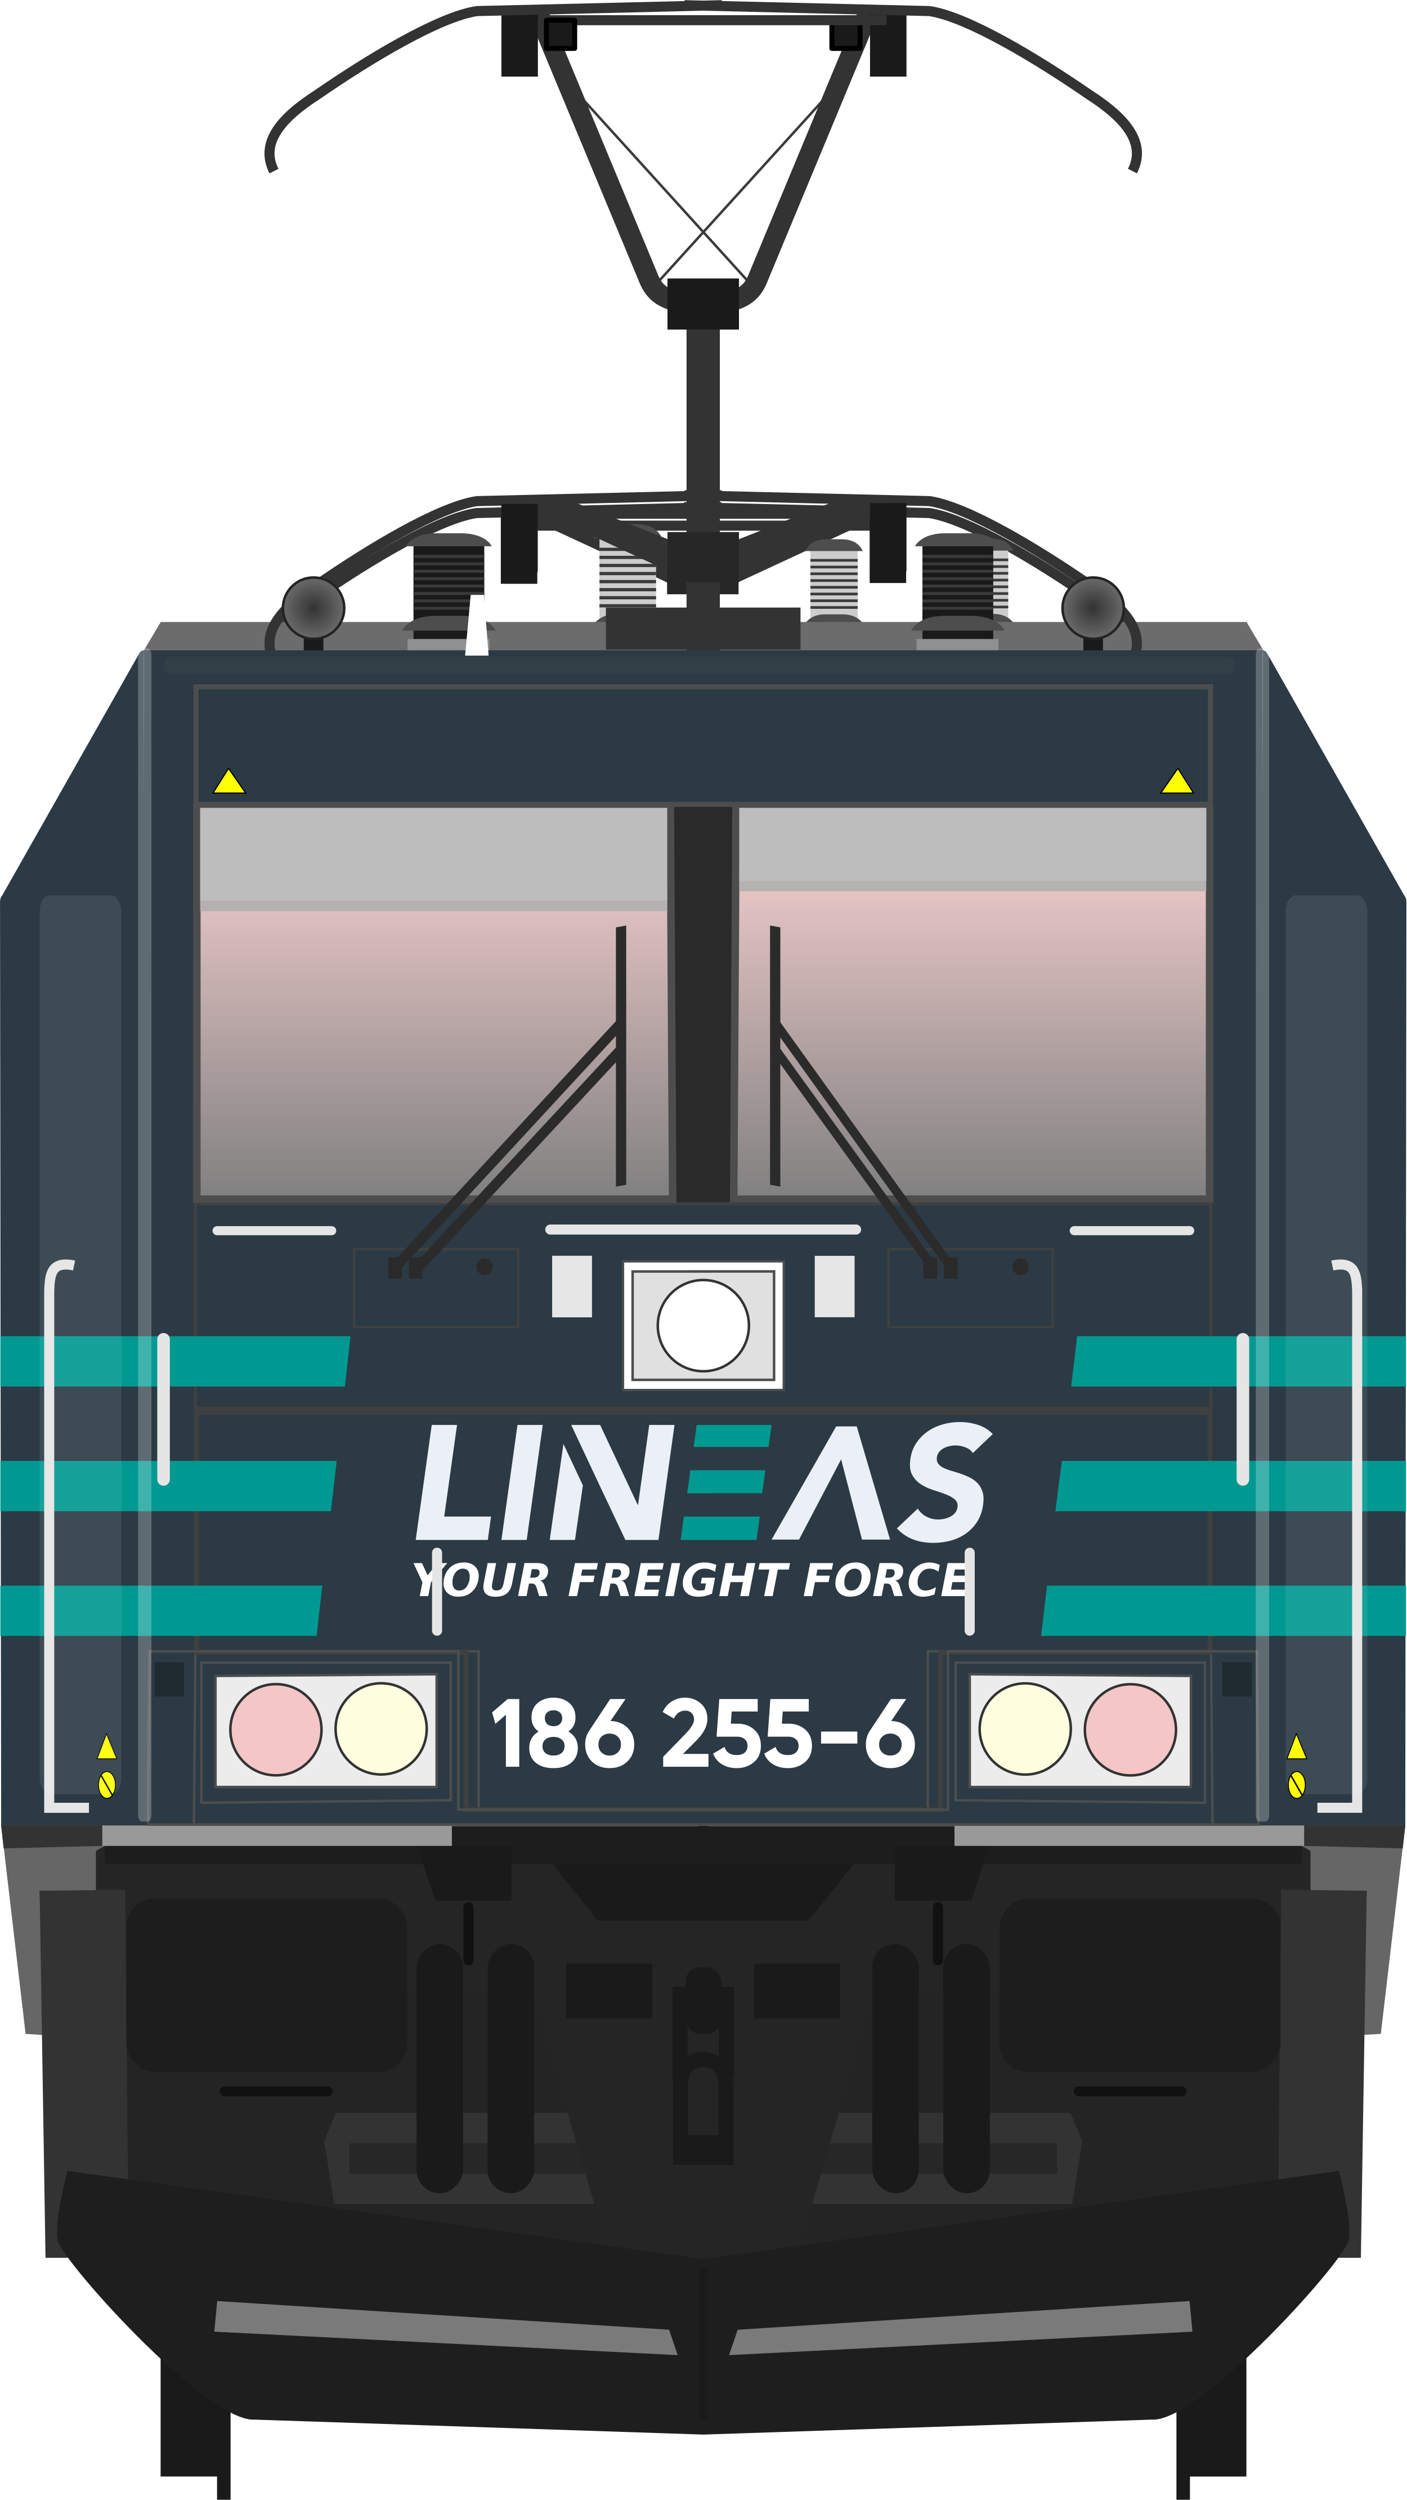
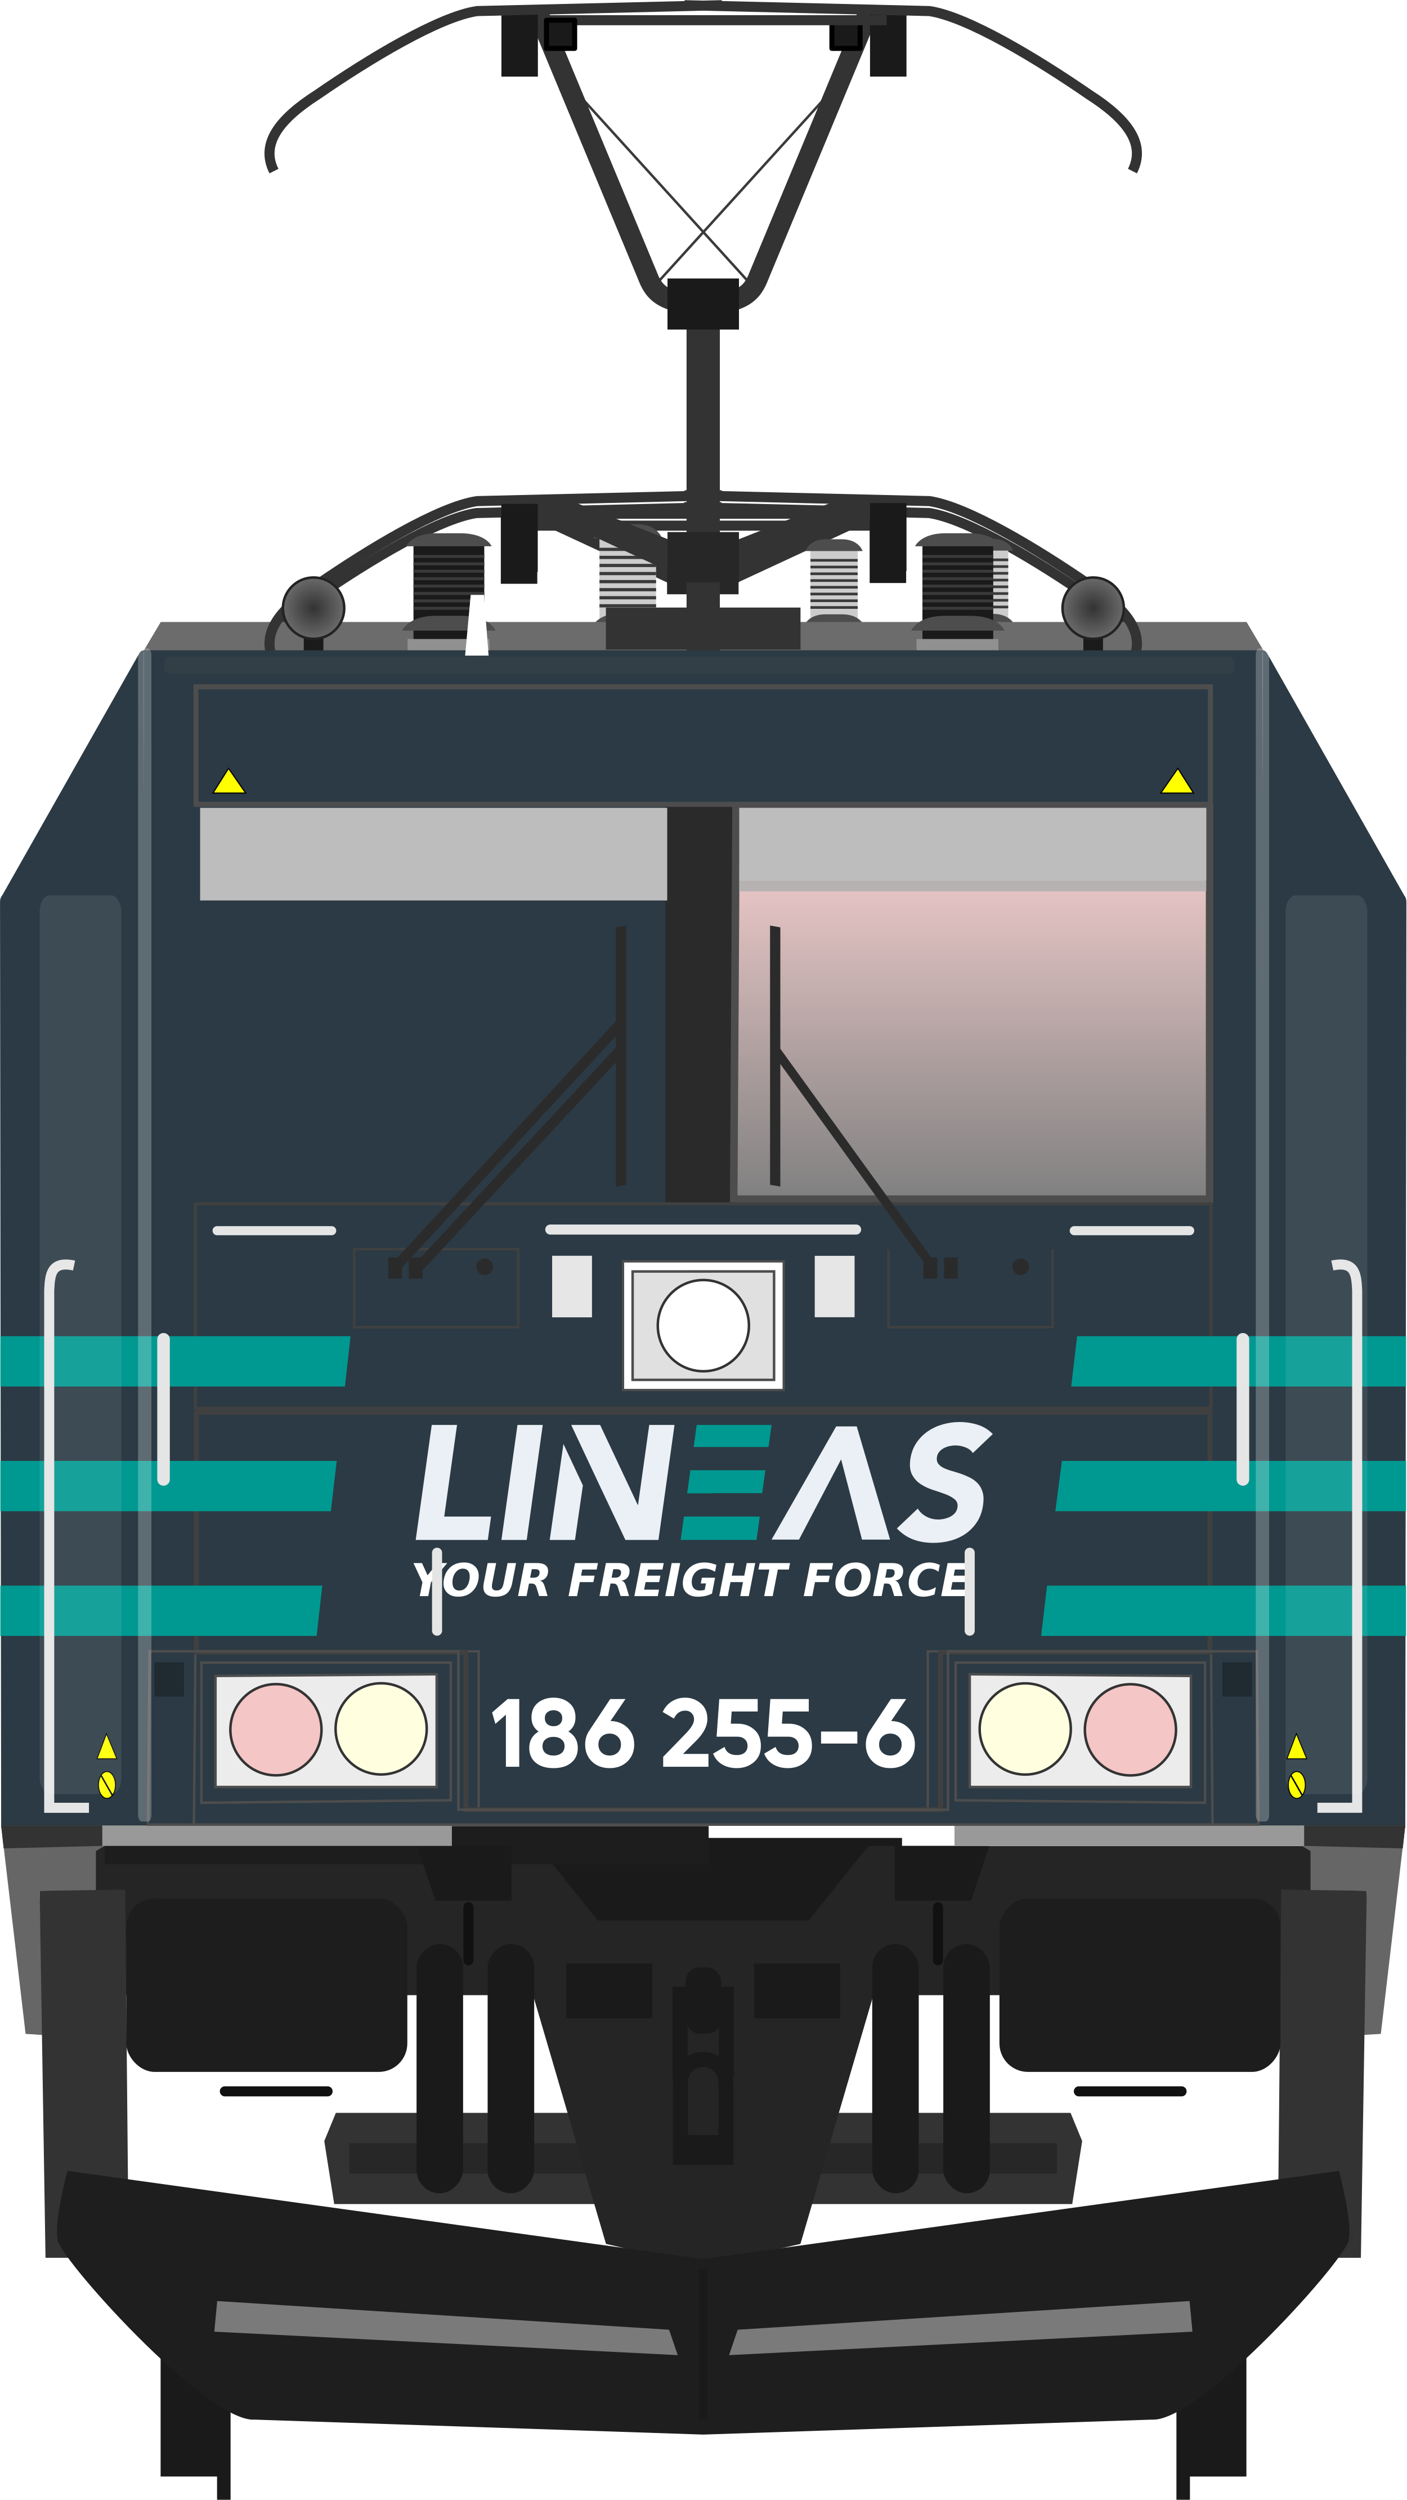
<svg xmlns="http://www.w3.org/2000/svg" xmlns:xlink="http://www.w3.org/1999/xlink" version="1.1" width="290.89" height="516.46">
  <defs>
    <linearGradient id="linearGradient6659">
      <stop stop-color="#333" offset="0" />
      <stop stop-color="#6c6c6c" offset="1" />
    </linearGradient>
    <filter id="filter5092" x="-.314" y="-1.215" width="1.628" height="3.43" color-interpolation-filters="sRGB">
      <feGaussianBlur stdDeviation="13.84" />
    </filter>
    <filter id="filter5092-1" x="-.314" y="-1.215" width="1.628" height="3.43" color-interpolation-filters="sRGB">
      <feGaussianBlur stdDeviation="13.84" />
    </filter>
    <linearGradient id="linearGradient4798" x1="61.277" x2="169.78" y1="317.29" y2="316.65" gradientUnits="userSpaceOnUse">
      <stop stop-color="#ffd5d5" offset="0" />
      <stop stop-color="#808080" offset="1" />
    </linearGradient>
    <linearGradient id="linearGradient6013" x1="84.508" x2="84.508" y1="163.72" y2="242.15" gradientTransform="matrix(1.102 0 0 1.102 -10.992 -81.878)" gradientUnits="userSpaceOnUse" xlink:href="#linearGradient4798" />
    <linearGradient id="linearGradient6021" x1="195.05" x2="195.05" y1="164.65" y2="242.15" gradientTransform="matrix(1.102 0 0 1.102 -10.988 -81.878)" gradientUnits="userSpaceOnUse" xlink:href="#linearGradient4798" />
    <radialGradient id="radialGradient6661" cx="-217.25" cy="124.75" r="6.344" gradientUnits="userSpaceOnUse" xlink:href="#linearGradient6659" />
    <radialGradient id="radialGradient6669" cx="62.316" cy="124.75" r="6.344" gradientUnits="userSpaceOnUse" xlink:href="#linearGradient6659" />
    <filter id="filter8046" x="-1.2" y="-.059" width="3.399" height="1.117" color-interpolation-filters="sRGB">
      <feGaussianBlur stdDeviation="0.823" />
    </filter>
    <filter id="filter1348" x="-.774" y="-.11" width="2.547" height="1.219" color-interpolation-filters="sRGB">
      <feGaussianBlur stdDeviation="8.48" />
    </filter>
    <filter id="filter1348-3" x="-.774" y="-.11" width="2.547" height="1.219" color-interpolation-filters="sRGB">
      <feGaussianBlur stdDeviation="8.48" />
    </filter>
    <filter id="filter1550" x="-.687" y="-.014" width="2.374" height="1.028" color-interpolation-filters="sRGB">
      <feGaussianBlur stdDeviation="1.412" />
    </filter>
    <filter id="filter1550-3" x="-.687" y="-.014" width="2.374" height="1.028" color-interpolation-filters="sRGB">
      <feGaussianBlur stdDeviation="1.412" />
    </filter>
    <filter id="filter1657" x="-.03" y="-1.859" width="1.06" height="4.718" color-interpolation-filters="sRGB">
      <feGaussianBlur stdDeviation="2.754" />
    </filter>
  </defs>
  <g transform="matrix(1.04 0 0 1.04 -.059 4.53)" fill="#333">
    <path d="m134.32 112.12-30.659-14.222 8.333-1.012 23.56 9.331z" />
    <path d="m145.07 112.12 30.659-14.222-8.333-1.012-23.56 9.331z" />
  </g>
  <rect x="125.17" y="127.99" width="40.253" height="8.686" fill="#333" />
  <path d="m56.511 139.07c-2.907-5.766 1.341-10.911 8.911-15.766 10.778-7.434 25.202-16.136 33.075-17.309l50.663-1.22m84.922 34.291c2.907-5.766-1.341-10.911-8.911-15.766-10.778-7.434-25.202-16.136-33.075-17.309l-50.667-1.217" fill="none" stroke="#333" stroke-width="2.081" />
  <path d="m107.37 108.6h39.758m36.108 0h-39.758" fill="none" stroke="#333" stroke-width="2.081" />
  <g stroke-width="1.04">
    <rect x="103.54" y="106.56" width="7.54" height="14.052" fill="#1a1a1a" />
    <rect transform="scale(-1,1)" x="-187.34" y="106.4" width="7.54" height="14.052" fill="#1a1a1a" />
    <rect x="137.91" y="112.39" width="14.784" height="10.387" fill="#272727" />
  </g>
  <g transform="matrix(1 0 0 1 -36.734 -155.87)" fill="#1a1a1a">
    <g transform="translate(-1.67,4.427)">
      <rect x="71.611" y="627.74" width="13.436" height="35.357" />
      <rect x="83.278" y="647.91" width="2.796" height="20" stroke-width="1.07" />
    </g>
    <rect transform="scale(-1,1)" x="-294.42" y="632.17" width="13.436" height="35.357" />
    <rect transform="scale(-1,1)" x="-282.75" y="652.34" width="2.796" height="20" stroke-width="1.07" />
  </g>
  <g transform="matrix(.944 0 0 .944 10.382 73.166)">
    <g transform="matrix(.736 0 0 1.002 133.85 -79.109)">
      <rect x="89.144" y="120.51" width="14.067" height="22.166" fill="#ccc" stroke-width="2.504" />
      <rect x="87.969" y="140.28" width="16.272" height="2.69" fill="#909090" />
      <path d="m93.318 135.68h5.188c5.781-0.055 6.969 2.938 6.969 2.938h-18.589s1.219-2.882 6.438-2.938z" fill="#4d4d4d" />
      <path d="m93.563 119.28h4.744c5.287-0.049 6.372 2.584 6.372 2.584h-17.005s1.115-2.535 5.887-2.584z" fill="#4d4d4d" />
      <g fill="#3a3a3a">
        <rect x="89.144" y="123.59" width="14.067" height=".585" />
        <rect x="89.144" y="125.06" width="14.067" height=".585" />
        <rect x="89.144" y="126.53" width="14.067" height=".585" />
        <rect x="89.144" y="128.01" width="14.067" height=".585" />
        <rect x="89.144" y="129.48" width="14.067" height=".585" />
        <rect x="89.144" y="130.95" width="14.067" height=".585" />
        <rect x="89.144" y="132.42" width="14.067" height=".585" />
        <rect x="89.144" y="133.89" width="14.067" height=".585" />
      </g>
    </g>
    <g transform="matrix(1.102,0,0,1.102,-9.548,-81.878)" fill="none" stroke="#3b3b3b" stroke-width=".5">
      <path d="m129.04 60.447 36.8-40.528" />
      <path d="m147.9 60.447-36.8-40.528" />
    </g>
    <g transform="matrix(.736 0 0 1.002 100.88 -79.007)">
      <rect x="89.144" y="120.51" width="14.067" height="22.166" fill="#ccc" stroke-width="2.504" />
      <rect x="87.969" y="140.28" width="16.272" height="2.69" fill="#909090" />
      <path d="m93.318 135.68h5.188c5.781-0.055 6.969 2.938 6.969 2.938h-18.589s1.219-2.882 6.438-2.938z" fill="#4d4d4d" />
      <path d="m93.563 119.28h4.744c5.287-0.049 6.372 2.584 6.372 2.584h-17.005s1.115-2.535 5.887-2.584z" fill="#4d4d4d" />
      <g fill="#3a3a3a">
        <rect x="89.144" y="123.59" width="14.067" height=".585" />
        <rect x="89.144" y="125.06" width="14.067" height=".585" />
        <rect x="89.144" y="126.53" width="14.067" height=".585" />
        <rect x="89.144" y="128.01" width="14.067" height=".585" />
        <rect x="89.144" y="129.48" width="14.067" height=".585" />
        <rect x="89.144" y="130.95" width="14.067" height=".585" />
        <rect x="89.144" y="132.42" width="14.067" height=".585" />
        <rect x="89.144" y="133.89" width="14.067" height=".585" />
      </g>
    </g>
    <g transform="matrix(.881 0 0 1.199 41.759 -105.81)">
      <rect x="89.144" y="120.51" width="14.067" height="22.166" fill="#ccc" stroke-width="2.504" />
      <rect x="87.969" y="140.28" width="16.272" height="2.69" fill="#909090" />
      <path d="m93.318 135.68h5.188c5.781-0.055 6.969 2.938 6.969 2.938h-18.589s1.219-2.882 6.438-2.938z" fill="#4d4d4d" />
      <path d="m93.563 119.28h4.744c5.287-0.049 6.372 2.584 6.372 2.584h-17.005s1.115-2.535 5.887-2.584z" fill="#4d4d4d" />
      <g fill="#3a3a3a">
        <rect x="89.144" y="123.59" width="14.067" height=".585" />
        <rect x="89.144" y="125.06" width="14.067" height=".585" />
        <rect x="89.144" y="126.53" width="14.067" height=".585" />
        <rect x="89.144" y="128.01" width="14.067" height=".585" />
        <rect x="89.144" y="129.48" width="14.067" height=".585" />
        <rect x="89.144" y="130.95" width="14.067" height=".585" />
        <rect x="89.144" y="132.42" width="14.067" height=".585" />
        <rect x="89.144" y="133.89" width="14.067" height=".585" />
      </g>
    </g>
    <g transform="matrix(1.102,0,0,1.102,-10.9,-75.267)" fill="#333">
      <path d="m134.32 112.12-30.659-14.222 8.333-1.012 23.56 9.331z" />
      <path d="m145.07 112.12 30.659-14.222-8.333-1.012-23.56 9.331z" />
    </g>
    <path d="m24.21 58.617-3.992 6.714s245.34-0.514 245.78 0l-3.992-6.714z" fill="#6c6c6c" stroke-width="1.102" />
    <rect x="121.7" y="55.461" width="42.622" height="9.197" fill="#333" />
    <g transform="matrix(1.102,0,0,1.102,-11.239,-81.878)">
      <g transform="translate(94.399,-9.408)">
        <rect x="89.144" y="120.51" width="14.067" height="22.166" fill="#1a1a1a" stroke-width="2.504" />
        <rect x="87.969" y="140.28" width="16.272" height="2.69" fill="#909090" />
        <path d="m93.318 135.68h5.188c5.781-0.055 6.969 2.938 6.969 2.938h-18.589s1.219-2.882 6.438-2.938z" fill="#4d4d4d" />
        <path d="m93.563 119.28h4.744c5.287-0.049 6.372 2.584 6.372 2.584h-17.005s1.115-2.535 5.887-2.584z" fill="#4d4d4d" />
        <g fill="#3a3a3a">
          <rect x="89.144" y="123.59" width="14.067" height=".585" />
          <rect x="89.144" y="125.06" width="14.067" height=".585" />
          <rect x="89.144" y="126.53" width="14.067" height=".585" />
          <rect x="89.144" y="128.01" width="14.067" height=".585" />
          <rect x="89.144" y="129.48" width="14.067" height=".585" />
          <rect x="89.144" y="130.95" width="14.067" height=".585" />
          <rect x="89.144" y="132.42" width="14.067" height=".585" />
          <rect x="89.144" y="133.89" width="14.067" height=".585" />
        </g>
      </g>
      <g transform="translate(-6.749,-9.408)">
        <rect x="89.144" y="120.51" width="14.067" height="22.166" fill="#1a1a1a" stroke-width="2.504" />
        <rect x="87.969" y="140.28" width="16.272" height="2.69" fill="#909090" />
        <path d="m93.318 135.68h5.188c5.781-0.055 6.969 2.938 6.969 2.938h-18.589s1.219-2.882 6.438-2.938z" fill="#4d4d4d" />
        <path d="m93.563 119.28h4.744c5.287-0.049 6.372 2.584 6.372 2.584h-17.005s1.115-2.535 5.887-2.584z" fill="#4d4d4d" />
        <g fill="#3a3a3a">
          <rect x="89.144" y="123.59" width="14.067" height=".585" />
          <rect x="89.144" y="125.06" width="14.067" height=".585" />
          <rect x="89.144" y="126.53" width="14.067" height=".585" />
          <rect x="89.144" y="128.01" width="14.067" height=".585" />
          <rect x="89.144" y="129.48" width="14.067" height=".585" />
          <rect x="89.144" y="130.95" width="14.067" height=".585" />
          <rect x="89.144" y="132.42" width="14.067" height=".585" />
          <rect x="89.144" y="133.89" width="14.067" height=".585" />
        </g>
      </g>
    </g>
    <path d="m48.999 67.189c-3.078-6.106 1.419-11.553 9.436-16.694 11.411-7.871 26.685-17.086 35.021-18.327l53.649-1.288m89.919 36.309c3.078-6.106-1.419-11.553-9.436-16.694-11.412-7.871-26.685-17.086-35.021-18.328l-53.649-1.288" fill="none" stroke="#333" stroke-width="2.204" />
    <g transform="matrix(1.102,0,0,1.102,-10.992,-81.878)">
      <rect x="215.3" y="129.06" width="3.901" height="6.172" fill="#1a1a1a" />
      <circle transform="scale(-1,1)" cx="-217.25" cy="124.75" r="6.094" fill="url(#radialGradient6661)" stroke="#232323" stroke-linecap="round" stroke-linejoin="round" stroke-width=".5" />
      <rect x="60.365" y="128.92" width="3.901" height="6.172" fill="#1a1a1a" />
      <circle cx="62.316" cy="124.75" r="6.094" fill="url(#radialGradient6669)" stroke="#232323" stroke-linecap="round" stroke-linejoin="round" stroke-width=".5" />
    </g>
    <path d="m102.85 34.93h42.098m38.233 0h-42.098" fill="none" stroke="#333" stroke-width="2.204" />
    <rect x="98.793" y="32.77" width="7.984" height="14.879" fill="#1a1a1a" stroke-width="1.102" />
    <path d="m143.01-11.941v89.222" fill="none" stroke="#333" stroke-width="7.293" />
    <rect transform="scale(-1,1)" x="-187.53" y="32.594" width="7.984" height="14.879" fill="#1a1a1a" stroke-width="1.102" />
    <path d="m106.48-75.626 24.316 58.429c1.375 3.554 3.315 6.887 15.605 6.17m33.152-64.599-24.316 58.429c-1.375 3.554-3.315 6.887-15.605 6.17" fill="none" stroke="#333" stroke-width="4.407" />
    <g stroke-width="1.102">
-       <path d="m-4.623 327.08 12.061 86.74 33.36 34.38c83.238 7.658 121.2 0.211 204.43 0l33.36-34.387 12.061-86.737z" fill="#242424" />
      <rect x="103.41" y="324.74" width="83.145" height="22.326" ry="0" fill="#1a1a1a" />
      <path d="m62.562 384.91-2.541 6.169 2.178 13.789h161.63l2.178-13.789-2.541-6.169h-82.382z" fill="#333" />
      <rect x="65.513" y="391.55" width="154.99" height="6.672" fill="#272727" />
      <path d="m9.215 326.49 1.089 32.661h95.446l15.969 54.437c20.728 4.821 21.971 4.805 42.587 0l15.969-54.437h95.444l1.089-32.661h-97.623l-13.066 16.33h-46.215l-13.066-16.33z" fill="#252525" />
      <path d="m20.465 64.82 0.363 256.94h244.36l0.36-256.94h-122.66z" fill="#2b3a44" />
-       <path d="m274.12 321.69-10.717 0.436h-121.58v8.388h132.3z" fill="#1d1d1d" />
      <g transform="matrix(1.059,0,0,1.059,-10.966,-82.59)">
        <g transform="matrix(.803 0 0 .803 85.94 298.51)" fill="#ebf0f6">
          <polygon points="4.132 0.969 1.081e-4 30.568 18.573 30.568 19.408 24.548 7.346 24.548 10.643 0.969" />
          <polygon points="28.59 30.568 22.079 30.568 26.211 0.969 32.722 0.969" />
          <g transform="translate(34.377 .135)">
            <g fill="#ebf0f6">
              <path transform="translate(89.509)" d="m19.605 8.066c-0.445-0.669-1.099-1.163-1.961-1.484-0.863-0.32-1.698-0.481-2.504-0.481-0.473 0-0.974 0.056-1.503 0.167-0.529 0.112-1.023 0.286-1.482 0.523-0.459 0.237-0.856 0.551-1.19 0.941-0.334 0.391-0.542 0.864-0.626 1.421-0.083 0.669 0.035 1.22 0.355 1.651 0.32 0.432 0.779 0.794 1.377 1.087 0.598 0.293 1.294 0.55 2.087 0.773 0.793 0.223 1.593 0.474 2.4 0.753 0.807 0.279 1.592 0.613 2.358 1.003 0.765 0.39 1.425 0.885 1.983 1.484 0.556 0.6 0.966 1.352 1.231 2.257 0.264 0.906 0.299 2 0.104 3.282-0.223 1.645-0.73 3.08-1.523 4.306-0.793 1.227-1.768 2.244-2.922 3.052-1.155 0.809-2.449 1.408-3.881 1.798-1.433 0.39-2.915 0.585-4.445 0.585-1.92 0-3.659-0.293-5.217-0.878-1.558-0.585-2.963-1.533-4.215-2.843l5.384-5.1c0.556 0.892 1.3 1.582 2.233 2.07 0.932 0.488 1.941 0.732 3.026 0.732 0.528 0 1.071-0.063 1.628-0.188 0.556-0.126 1.071-0.314 1.544-0.565 0.473-0.251 0.869-0.571 1.19-0.962 0.32-0.39 0.522-0.85 0.605-1.379 0.139-0.892-0.104-1.595-0.73-2.111-0.626-0.515-1.426-0.954-2.4-1.317-0.974-0.362-2.031-0.724-3.172-1.087-1.141-0.362-2.184-0.85-3.13-1.463-0.946-0.613-1.69-1.422-2.233-2.425-0.542-1.003-0.703-2.327-0.48-3.971 0.222-1.589 0.73-2.982 1.523-4.181 0.793-1.198 1.774-2.201 2.943-3.01 1.169-0.808 2.462-1.414 3.881-1.819 1.419-0.404 2.852-0.606 4.299-0.606 1.669 0 3.248 0.237 4.737 0.711 1.488 0.474 2.776 1.269 3.861 2.383z" />
              <polygon points="6.65 30.432 8.682 16.395 3.671 5.725 0.139 30.432" />
              <polygon points="28.145 30.432 32.277 0.834 25.766 0.834 22.886 21.402 22.803 21.402 13.12 0.834 5.676 0.834 12.924 16.266 19.631 30.432" />
            </g>
            <g fill="#009991">
              <polygon points="37.994 0.834 37.203 6.501 56.49 6.501 57.276 0.834" />
              <polygon points="33.862 30.432 53.398 30.432 54.233 24.412 41.208 24.412 34.702 24.412" />
              <polygon points="54.856 18.392 55.674 12.489 36.367 12.489 35.538 18.424 42.038 18.424 42.042 18.392" />
            </g>
            <polygon points="57.276 30.341 73.911 1.212 79.21 1.212 87.795 30.341 80.566 30.341 75.185 9.687 64.341 30.341" fill="#ebf0f6" />
          </g>
        </g>
        <g transform="matrix(1.334,0,0,1.334,-48.441,-94.695)" fill="#fff" stroke-width=".175">
          <path d="m100.39 316.74h1.319l0.87 1.894 1.521-1.894h1.524l-2.525 2.98-0.414 2.134h-1.319l0.414-2.134z" />
          <path d="m109.11 318.83q0-0.603-0.274-0.918-0.271-0.315-0.788-0.315-0.685 0-1.151 0.617-0.462 0.613-0.462 1.538 0 0.589 0.271 0.915 0.271 0.325 0.754 0.325 0.394 0 0.699-0.164 0.308-0.168 0.524-0.493 0.206-0.312 0.315-0.702 0.113-0.391 0.113-0.802zm-0.87-2.189q1.021 0 1.641 0.569 0.623 0.565 0.623 1.48 0 0.623-0.192 1.178-0.188 0.555-0.552 0.997-0.445 0.545-1.055 0.815-0.606 0.267-1.401 0.267-1.017 0-1.637-0.565t-0.62-1.483q0-0.627 0.188-1.182 0.188-0.555 0.555-1 0.438-0.541 1.045-0.808 0.61-0.267 1.405-0.267z" />
          <path d="m111.89 316.74h1.319l-0.596 3.062q-0.034 0.164-0.051 0.291-0.014 0.127-0.014 0.223 0 0.336 0.178 0.504 0.182 0.164 0.538 0.164 0.48 0 0.737-0.267 0.257-0.271 0.38-0.911l0.596-3.066h1.319l-0.596 3.066q-0.223 1.131-0.846 1.641-0.62 0.507-1.778 0.507-0.908 0-1.381-0.387-0.473-0.391-0.473-1.131 0-0.123 0.017-0.274 0.017-0.154 0.055-0.356z" />
          <path d="m119.03 319q0.449 0 0.678-0.209 0.233-0.209 0.233-0.613 0-0.254-0.161-0.37-0.158-0.12-0.5-0.12h-0.545l-0.26 1.312zm-0.73 0.911-0.38 1.935h-1.319l0.997-5.114h1.949q0.843 0 1.278 0.315 0.435 0.315 0.435 0.928 0 0.62-0.343 1.021-0.343 0.401-0.928 0.459 0.267 0.055 0.445 0.274 0.178 0.216 0.312 0.665l0.435 1.452h-1.312l-0.384-1.271q-0.116-0.38-0.284-0.521-0.164-0.144-0.48-0.144z" />
          <path d="m125.43 316.74h3.556l-0.195 0.997h-2.237l-0.185 0.952h2.107l-0.199 0.997h-2.103l-0.421 2.168h-1.319z" />
          <path d="m131.66 319q0.449 0 0.678-0.209 0.233-0.209 0.233-0.613 0-0.254-0.161-0.37-0.158-0.12-0.5-0.12h-0.545l-0.26 1.312zm-0.73 0.911-0.38 1.935h-1.319l0.997-5.114h1.949q0.843 0 1.278 0.315 0.435 0.315 0.435 0.928 0 0.62-0.343 1.021-0.343 0.401-0.928 0.459 0.267 0.055 0.445 0.274 0.178 0.216 0.312 0.665l0.435 1.452h-1.312l-0.384-1.271q-0.116-0.38-0.284-0.521-0.164-0.144-0.48-0.144z" />
          <path d="m135.63 316.74h3.556l-0.195 0.997h-2.237l-0.185 0.952h2.107l-0.199 0.997h-2.103l-0.226 1.172h2.309l-0.188 0.997h-3.635z" />
          <path d="m140.42 316.74h1.319l-0.997 5.114h-1.319z" />
          <path d="m146.67 321.47q-0.5 0.243-1.038 0.363-0.538 0.116-1.151 0.116-1.089 0-1.713-0.552-0.623-0.555-0.623-1.511 0-0.62 0.195-1.161 0.195-0.545 0.582-0.993 0.473-0.548 1.113-0.819 0.644-0.271 1.47-0.271 0.459 0 0.925 0.096 0.466 0.096 0.918 0.284l-0.202 1.058q-0.418-0.243-0.819-0.363-0.397-0.12-0.802-0.12-0.884 0-1.439 0.589-0.555 0.589-0.555 1.514 0 0.613 0.322 0.952 0.325 0.339 0.915 0.339 0.192 0 0.384-0.024 0.192-0.027 0.387-0.082l0.195-0.993h-0.805l0.168-0.884h2.049z" />
          <path d="m148.79 316.74h1.319l-0.38 1.949h1.946l0.377-1.949h1.319l-0.997 5.114h-1.319l0.421-2.168h-1.942l-0.421 2.168h-1.319z" />
          <path d="m154.06 316.74h4.714l-0.195 0.997h-1.699l-0.802 4.118h-1.319l0.802-4.118h-1.699z" />
          <path d="m161.89 316.74h3.556l-0.195 0.997h-2.237l-0.185 0.952h2.107l-0.199 0.997h-2.103l-0.421 2.168h-1.319z" />
          <path d="m169.86 318.83q0-0.603-0.274-0.918-0.271-0.315-0.788-0.315-0.685 0-1.151 0.617-0.462 0.613-0.462 1.538 0 0.589 0.271 0.915 0.271 0.325 0.754 0.325 0.394 0 0.699-0.164 0.308-0.168 0.524-0.493 0.206-0.312 0.315-0.702 0.113-0.391 0.113-0.802zm-0.87-2.189q1.021 0 1.641 0.569 0.623 0.565 0.623 1.48 0 0.623-0.192 1.178-0.188 0.555-0.552 0.997-0.445 0.545-1.055 0.815-0.606 0.267-1.401 0.267-1.017 0-1.637-0.565t-0.62-1.483q0-0.627 0.188-1.182 0.188-0.555 0.555-1 0.438-0.541 1.045-0.808 0.61-0.267 1.405-0.267z" />
          <path d="m174.08 319q0.449 0 0.678-0.209 0.233-0.209 0.233-0.613 0-0.254-0.161-0.37-0.158-0.12-0.5-0.12h-0.545l-0.26 1.312zm-0.73 0.911-0.38 1.935h-1.319l0.997-5.114h1.949q0.843 0 1.278 0.315 0.435 0.315 0.435 0.928 0 0.62-0.343 1.021-0.343 0.401-0.928 0.459 0.267 0.055 0.445 0.274 0.178 0.216 0.312 0.665l0.435 1.452h-1.312l-0.384-1.271q-0.116-0.38-0.284-0.521-0.164-0.144-0.48-0.144z" />
          <path d="m181.16 321.61q-0.473 0.168-0.908 0.254-0.435 0.086-0.826 0.086-1.031 0-1.648-0.565-0.617-0.565-0.617-1.497 0-0.613 0.195-1.154 0.195-0.545 0.576-0.993 0.449-0.528 1.079-0.812 0.634-0.284 1.363-0.284 0.397 0 0.798 0.096 0.401 0.092 0.815 0.284l-0.212 1.058q-0.329-0.25-0.661-0.367-0.332-0.116-0.713-0.116-0.791 0-1.326 0.61-0.534 0.61-0.534 1.524 0 0.589 0.329 0.925 0.329 0.336 0.908 0.336 0.346 0 0.733-0.123 0.391-0.127 0.874-0.394z" />
          <path d="m183.2 316.74h3.556l-0.195 0.997h-2.237l-0.185 0.952h2.107l-0.199 0.997h-2.103l-0.226 1.172h2.309l-0.188 0.997h-3.635z" />
        </g>
      </g>
    </g>
    <g transform="matrix(1.059,0,0,1.059,422.69,-46.794)" fill="#fff">
      <circle cx="148.67" cy="144.31" r="0" />
      <circle cx="148.67" cy="144.46" r="0" />
      <circle cx="148.67" cy="144.07" r="0" />
      <g transform="translate(-1e-5)">
        <path d="m-312.18 93.942h2.743l0.959 12.548h-4.861z" fill="#fff" />
      </g>
    </g>
    <g stroke-width="1.102">
      <path d="m20.465 64.82v120.49h245.08v-120.49h-122.65z" fill="none" />
      <path d="m134.72 98.688v87.026h16.582v-87.023s-16.533-0.128-16.582 0z" fill="#2a2a2a" />
      <path d="m21.191 283.63v38.57s244-7.7e-4 243.64 0v-38.57z" fill="none" />
      <path d="m31.797 283.9-0.33 37.924h223.09l-0.33-37.924h-62.029v34.658h-98.365v-34.658z" fill="none" stroke="#4d4d4d" stroke-width=".526" />
    </g>
    <rect x="31.926" y="72.797" width="222.17" height="25.738" fill="none" stroke="#4d4d4d" stroke-linecap="round" stroke-width="1.102" />
    <path d="m253.92 99.294v85.646h-104.23l0.513-85.409z" fill="url(#linearGradient6021)" stroke="#4d4d4d" stroke-width="1.653" />
    <path d="m265.56 64.82c0.476 0.024 0.79 0.33 1.025 0.777l29.91 52.787c0.456 0.591 0.524 1.031 0.523 1.735l-0.247 202.37h-31.936z" fill="#2b3a44" stroke-width="1.102" />
    <path d="m32.015 231.6v52.492h59.036v34.477h103.94v-34.477h59.019v-52.495h-221.99z" fill="none" stroke="#404040" stroke-width="1.085" />
    <rect x="31.787" y="185.97" width="222.45" height="44.721" ry="0" fill="none" stroke="#404040" stroke-linecap="round" stroke-linejoin="round" stroke-width=".729" style="paint-order:stroke fill markers" />
    <g transform="translate(227.7)" fill="#009991">
      <path d="m-6.125 242.23h75.367v11.01h-76.815z" style="paint-order:stroke fill markers" />
      <path d="m-2.795 214.93h72.036v11.01h-73.34z" style="paint-order:stroke fill markers" />
      <path d="m-9.384 269.52h78.626v11.01h-79.929z" style="paint-order:stroke fill markers" />
    </g>
    <path d="m280.79 199.46c5.181-1.103 5.262 2.214 5.444 5.444v113.23h-8.71" fill="none" stroke="#e5e5e5" stroke-width="2.204" />
    <path d="m249.83 289.28v24.316h-48.45v-24.678z" fill="#ececec" stroke="#4d4d4d" stroke-width=".551" />
    <path d="m261.21 215.61v30.666" fill="none" stroke="#e5e5e5" stroke-linecap="round" stroke-width="2.754" />
    <path d="m296.77 322.01-5.353 45.617-4.407 0.257 1.327-31.564h-12.318v-8.725l-1.903-1.099v-4.486z" fill="#666" stroke-width="1.102" />
    <path d="m288.33 336.31-1.283 80.321h-18.22l0.77-80.577z" fill="#333" stroke-width="1.102" />
    <circle transform="scale(-1,1)" cx="-213.54" cy="300.89" r="9.98" fill="#ffffe0" stroke="#333" stroke-linecap="round" stroke-linejoin="round" stroke-width=".551" />
    <circle transform="scale(-1,1)" cx="-236.58" cy="301.08" r="9.98" fill="#ff9494" fill-opacity=".424" stroke="#333" stroke-linecap="round" stroke-linejoin="round" stroke-width=".551" />
    <rect transform="scale(-1,1)" x="-173.01" y="352.24" width="18.872" height="11.976" ry="0" fill="#1a1a1a" stroke-width="1.102" />
    <path d="m205.68 326.49-3.992 11.976h-16.694v-11.976z" fill="#1a1a1a" stroke-width="1.102" />
    <path d="m194.43 339.9v11.614" fill="none" stroke="#111" stroke-linecap="round" stroke-width="2.204" />
    <path d="m247.78 380.2h-22.5" fill="none" stroke="#111" stroke-linecap="round" stroke-width="2.204" />
    <g stroke-width="1.102">
      <path d="m263.2 286.29h-6.481v7.497h6.481z" fill="#1f2a31" />
      <rect transform="scale(-1,1)" x="-187.53" y="-75.626" width="7.984" height="14.879" fill="#1a1a1a" />
      <rect transform="scale(-1,1)" x="-177.37" y="-73.086" width="6.17" height="6.17" fill="#1a1a1a" stroke="#000" stroke-linecap="round" stroke-linejoin="round" />
    </g>
    <path d="m148 396.31v-17.782c0-6.969-9.98-7.137-9.98 0v17.782" fill="none" stroke="#1a1a1a" stroke-width="3.305" />
    <path d="m252.92 317.04v-30.666h-54.618v30.122z" fill="none" stroke="#4d4d4d" stroke-width=".551" />
    <path d="m274.62 322.01h-76.575v4.473h76.575z" fill="#999" stroke-width="1.102" />
    <path d="m296.77 322.01h-22.137v4.473l21.593 0.544z" fill="#333" stroke-width="1.102" />
    <path d="m246.97 90.656 3.419 5.41h-7.171z" fill="#ff0" stroke="#000" stroke-width=".246" />
    <g transform="matrix(1.102,0,0,1.102,52.48,-288.77)" fill="#1a1a1a" fill-rule="evenodd">
      <rect x="115.74" y="577.79" width="9.25" height="49.502" ry="4.625" />
      <rect x="129.87" y="577.79" width="9.25" height="49.502" ry="4.625" />
    </g>
    <path d="m11.907 321.69 10.717 0.436h121.58v8.388h-132.3z" fill="#1d1d1d" stroke-width="1.102" />
-     <path d="m32.105 99.294v85.646h104.22l-0.513-85.409z" fill="url(#linearGradient6013)" stroke="#4d4d4d" stroke-width="1.653" />
    <g transform="matrix(1.102,0,0,1.102,-10.992,-81.878)" fill="none" stroke="#404040" stroke-width=".5">
-       <path d="m209.18 252.06v15.48h-32.61v-15.48z" />
+       <path d="m209.18 252.06v15.48h-32.61v-15.48" />
      <path d="m70.386 252.06v15.48h32.614v-15.48z" />
    </g>
    <g transform="matrix(1.102,0,0,1.102,-10.081,-81.878)" fill="#e6e6e6">
      <path d="m169.01 253.38v12.188h-7.92v-12.19z" />
      <path d="m108.9 253.36v12.232h7.92v-12.23z" />
    </g>
    <g transform="matrix(1.102,0,0,1.102,-5.965,-79.76)" fill="none" stroke="#e5e5e5" stroke-linecap="round">
      <path d="m231.87 246.46h-22.94" stroke-width="1.81" />
      <path d="m38.575 246.46h22.777" stroke-width="1.804" />
    </g>
    <path d="m20.465 64.82c-0.476 0.024-0.79 0.33-1.025 0.777l-29.909 52.785c-0.456 0.584-0.524 1.025-0.523 1.73l0.247 202.37h31.936z" fill="#2b3a44" stroke-width="1.102" />
    <g transform="translate(.078)" fill="#009991">
      <path d="m-10.995 242.23h73.661l-1.28 11.01h-72.38z" style="paint-order:stroke fill markers" />
      <path d="m-10.995 214.93h76.689l-1.227 11.01h-75.461z" style="paint-order:stroke fill markers" />
      <path d="m-10.995 269.52h70.502l-1.238 11.01h-69.264z" style="paint-order:stroke fill markers" />
    </g>
    <path d="m5.223 199.46c-5.181-1.103-5.262 2.214-5.444 5.444v113.24h8.71" fill="none" stroke="#e5e5e5" stroke-width="2.204" />
    <path d="m36.193 289.28v24.316h48.448v-24.678z" fill="#ececec" stroke="#4d4d4d" stroke-width=".551" />
    <path d="m24.82 215.61v30.666" fill="none" stroke="#e5e5e5" stroke-linecap="round" stroke-width="2.754" />
    <path d="m-10.745 322.01 5.353 45.617 3.987 0.257-0.907-31.564h12.317v-8.725l1.903-1.099v-4.486z" fill="#666" stroke-width="1.102" />
    <path d="m-2.313 336.31 1.283 80.32h18.219l-0.769-80.57z" fill="#333" stroke-width="1.102" />
    <g transform="matrix(1.102,0,0,1.102,-10.992,-81.878)" fill="#1d1d1d">
      <rect transform="scale(-1,1)" x="-254.48" y="380.99" width="55.858" height="34.458" ry="5.661" />
      <rect x="25.087" y="380.99" width="55.858" height="34.458" ry="5.661" />
    </g>
    <g stroke-linecap="round">
      <g transform="matrix(1.102,0,0,1.102,-10.992,-81.878)" fill="none" stroke="#e5e5e5" stroke-width="2">
        <path d="m86.856 312.34v15.482" />
        <path d="m192.71 312.34v15.482" />
      </g>
      <circle cx="72.48" cy="300.87" r="9.98" fill="#ffffe0" stroke="#333" stroke-linejoin="round" stroke-width=".551" />
      <circle cx="49.436" cy="301.06" r="9.98" fill="#ff9494" fill-opacity=".424" stroke="#333" stroke-linejoin="round" stroke-width=".551" />
    </g>
    <rect x="113.01" y="352.24" width="18.872" height="11.976" ry="0" fill="#1a1a1a" stroke-width="1.102" />
    <path d="m80.346 326.49 3.992 11.976h16.696v-11.976z" fill="#1a1a1a" stroke-width="1.102" />
    <path d="m91.596 339.9v11.614" fill="none" stroke="#111" stroke-linecap="round" stroke-width="2.204" />
    <path d="m38.248 380.2h22.5" fill="none" stroke="#111" stroke-linecap="round" stroke-width="2.204" />
    <path d="m22.822 286.29h6.481v7.497h-6.481z" fill="#1f2a31" stroke-width="1.102" />
    <path d="m102.85-73.086h42.098m38.233 0h-42.098" fill="none" stroke="#333" stroke-width="2.204" />
    <g transform="matrix(1.102,0,0,1.102,-10.992,-81.878)" fill="#1a1a1a">
      <rect x="99.647" y="5.674" width="7.247" height="13.505" />
      <rect x="108.6" y="7.98" width="5.6" height="5.6" stroke="#000" stroke-linecap="round" stroke-linejoin="round" />
      <rect x="136.24" y="394.69" width="7.082" height="13.176" ry="2.8" />
    </g>
    <path d="m33.108 317.04v-30.666h54.618v30.122z" fill="none" stroke="#4d4d4d" stroke-width=".551" />
    <path d="m137.93 377.47v-18.508h10.162v17.964" fill="none" stroke="#1a1a1a" stroke-width="3.305" />
    <path d="m11.393 322.01h76.575v4.473h-76.575z" fill="#999" stroke-width="1.102" />
    <path d="m-10.745 322.01h22.139v4.473l-21.593 0.544z" fill="#333" stroke-width="1.102" />
    <path d="m39.056 90.656-3.419 5.41h7.171z" fill="#ff0" stroke="#000" stroke-width=".246" />
    <g transform="matrix(-1.102,0,0,1.102,233.54,-288.77)" fill="#1a1a1a" fill-rule="evenodd">
      <rect x="115.74" y="577.79" width="9.25" height="49.502" ry="4.625" />
      <rect x="129.87" y="577.79" width="9.25" height="49.502" ry="4.625" />
    </g>
    <path d="m48.999-40.06c-3.078-6.106 1.42-11.553 9.437-16.694 11.411-7.871 26.685-17.086 35.02-18.328l53.649-1.288m89.914 36.309c3.085-6.106-1.421-11.553-9.431-16.694-11.414-7.871-26.684-17.086-35.025-18.328l-53.644-1.288" fill="none" stroke="#333" stroke-width="2.204" />
    <path d="m3.771 397.61s-2.883 10.71-2.178 14.88c-0.449 3.336 32.661 40.283 43.185 39.557l98.232 3.274 98.23-3.274c10.524 0.726 43.637-36.221 43.187-39.557 0.706-4.17-2.178-14.88-2.178-14.88l-139.24 19.28z" fill="#1e1e1e" stroke-width="1.102" />
    <g transform="matrix(1.102,0,0,1.102,-10.992,-81.878)">
      <path d="m123.81 254.47v25.555h31.943v-25.55z" fill="#fff" stroke="#4d4d4d" stroke-width=".462" />
      <path d="m125.72 256.48v21.529h28.113v-21.53z" fill="#e0e0e0" stroke="#4d4d4d" stroke-width=".5" />
      <circle cx="139.78" cy="267.24" r="9.058" fill="#fff" stroke="#333" stroke-linecap="round" stroke-linejoin="round" stroke-width=".5" />
    </g>
    <path d="m109.52 191.59h66.977" fill="none" stroke="#e5e5e5" stroke-linecap="round" stroke-width="2.204" />
    <g transform="matrix(1.102,0,0,1.102,-17.058,-81.878)" fill="#7a7a7a">
      <path transform="matrix(.871 0 0 .393 15.386 305.61)" d="m38.21 395.28 103.1 14.493 1.976 12.846-105.74-11.858z" filter="url(#filter5092)" />
      <path transform="matrix(-.871 0 0 .393 275.19 305.61)" d="m38.21 395.28 103.1 14.493 1.976 12.846-105.74-11.858z" filter="url(#filter5092-1)" />
    </g>
    <g stroke-width="1.102">
      <path d="m32.83 119.57h102.3v-20.276h-102.3z" fill="#bdbdbd" />
      <path d="m253.2 115.21h-102.3v-15.914h102.3z" fill="#bdbdbd" />
      <rect x="150.9" y="115.21" width="102.29" height="2.359" fill="#afafaf" fill-opacity=".878" />
-       <rect x="32.83" y="119.57" width="102.29" height="2.359" fill="#afafaf" fill-opacity=".878" />
      <rect x="135.19" y="-16.557" width="15.654" height="11.179" fill="#1a1a1a" />
    </g>
    <path d="m21.785 283.9-0.359 37.924h243.17l-0.359-37.924h-67.613v34.658h-107.22v-34.658z" fill="none" stroke="#4d4d4d" stroke-width=".549" />
    <rect x="135.19" y="38.94" width="15.654" height="10.998" fill="#272727" stroke-width="1.102" />
    <rect x="137.69" y="389.77" width="10.65" height="6.544" fill="#1a1a1a" stroke-width="1.102" />
    <rect transform="matrix(1.175 0 0 .976 -21.255 -21.03)" x="138.96" y="450.97" width="1.647" height="33.763" fill="#1a1a1a" fill-opacity=".878" filter="url(#filter8046)" />
  </g>
  <path d="m22.017 358.18-1.955 5.191h4.1z" fill="#ff0" stroke="#000" stroke-width=".182" />
  <g transform="translate(-.279)" stroke="#000">
    <ellipse cx="22.393" cy="368.78" rx="1.758" ry="2.776" fill="#ff0" stroke-width=".2" />
    <path d="m21.19 366.83 2.313 4.072" fill="none" stroke-width=".3" />
  </g>
  <g transform="translate(-1.715)" fill="#fff" fill-opacity=".089">
    <rect transform="matrix(.642 0 0 1 9.605 0)" x=".495" y="184.97" width="26.306" height="185.69" ry="3.303" filter="url(#filter1348)" style="paint-order:fill markers stroke" />
    <rect transform="matrix(.642 0 0 1 267.2 .002)" x=".495" y="184.97" width="26.306" height="185.69" ry="3.303" filter="url(#filter1348-3)" style="paint-order:fill markers stroke" />
  </g>
  <g transform="translate(.358)">
    <rect transform="matrix(.559 0 0 1.007 114.74 -2.769)" x="258.55" y="135.8" width="4.932" height="240.66" ry="1.306" fill="#fff" fill-opacity=".247" filter="url(#filter1550)" style="paint-order:fill markers stroke" />
    <rect transform="matrix(.559 0 0 1.007 -116.34 -2.769)" x="258.55" y="135.8" width="4.932" height="240.66" ry="1.306" fill="#fff" fill-opacity=".248" filter="url(#filter1550-3)" style="paint-order:fill markers stroke" />
    <rect x="33.562" y="135.68" width="221.3" height="3.556" ry="1.306" fill="#4d4d4d" fill-opacity=".247" filter="url(#filter1657)" style="paint-order:fill markers stroke" />
  </g>
  <g transform="matrix(1.04 0 0 1.04 1.257 -4.161)">
    <g transform="translate(-2)">
      <rect transform="matrix(-0 1 .985 -.174 0 0)" x="210" y="125.11" width="51.497" height="2.073" fill="#2b2b2b" stroke-width=".814" />
      <path d="m83.854 255.9 40.346-43.38" fill="#434343" stroke="#2b2b2b" stroke-width="2" />
      <path d="m79.256 255.9 44.944-48.62" fill="#434343" stroke="#2b2b2b" stroke-width="2" />
      <rect x="77.985" y="253.81" width="2.717" height="4.2" fill="#2a2a2a" />
      <rect x="82.061" y="253.81" width="2.717" height="4.2" fill="#2a2a2a" />
    </g>
    <g transform="matrix(-1,0,0,1,267.15,0)">
      <rect transform="matrix(-0 1 .985 -.174 0 0)" x="208.23" y="114.96" width="51.497" height="2.073" fill="#2b2b2b" stroke-width=".814" />
      <path d="m82.754 255.98 31.489-43.518" fill="#434343" stroke="#2b2b2b" stroke-width="1.77" />
-       <path d="m79.165 255.98 35.079-48.784" fill="#434343" stroke="#2b2b2b" stroke-width="1.77" />
      <rect x="77.985" y="253.81" width="2.717" height="4.2" fill="#2a2a2a" />
      <rect x="82.061" y="253.81" width="2.717" height="4.2" fill="#2a2a2a" />
    </g>
    <circle cx="95.141" cy="255.66" r=".659" fill="#2b2b2b" stroke="#2b2b2b" stroke-linecap="round" stroke-width="2" />
    <circle cx="201.7" cy="255.66" r=".659" fill="#2b2b2b" stroke="#2b2b2b" stroke-linecap="round" stroke-width="2" />
  </g>
  <g transform="translate(-2.5417e-6 -2.2552e-6)" stroke="#000">
    <path d="m268.02 358.18-1.955 5.191h4.1z" fill="#ff0" stroke-width=".182" />
    <g transform="translate(245.72,1.9739e-6)">
      <ellipse cx="22.393" cy="368.78" rx="1.758" ry="2.776" fill="#ff0" stroke-width=".2" />
      <path d="m21.19 366.83 2.313 4.072" fill="none" stroke-width=".3" />
    </g>
  </g>
  <g transform="translate(-.25)" fill="#fff">
    <path d="m117.77 357.74q1.94 1.16 1.94 3.38 0 1.94-1.36 3.06-1.34 1.12-3.66 1.12-2.34 0-3.68-1.12t-1.34-3.06q0-2.22 1.92-3.38-1.46-1.06-1.46-2.9 0-1.94 1.3-3.02 1.32-1.08 3.26-1.08t3.24 1.08 1.3 3.02q0 1.86-1.46 2.9zm-1.78-3.96q-0.5-0.44-1.3-0.44t-1.3 0.44-0.5 1.2 0.5 1.22q0.5 0.44 1.3 0.44t1.3-0.44q0.5-0.46 0.5-1.22t-0.5-1.2zm-2.96 8.42q0.64 0.5 1.66 0.5t1.64-0.5q0.64-0.52 0.64-1.44 0-0.9-0.64-1.4-0.62-0.52-1.64-0.52t-1.66 0.52q-0.62 0.5-0.62 1.4 0 0.92 0.62 1.44z" />
    <path d="m126.47 355.56q2.18 0.06 3.54 1.42 1.36 1.34 1.36 3.44 0 2.14-1.42 3.52-1.42 1.36-3.66 1.36t-3.66-1.36q-1.4-1.36-1.4-3.52 0-1.6 0.82-2.82l4.36-6.58h3.16zm-1.84 6.52q0.66 0.62 1.66 0.62t1.66-0.62q0.68-0.62 0.68-1.66 0-1.02-0.68-1.64-0.66-0.62-1.66-0.62t-1.66 0.62q-0.66 0.6-0.66 1.64t0.66 1.66z" />
    <path d="m137.36 365.02v-2.06l4.78-4.92q1.6-1.68 1.6-2.8 0-0.82-0.52-1.32-0.5-0.5-1.3-0.5-1.58 0-2.34 1.64l-2.32-1.36q0.66-1.44 1.9-2.2t2.72-0.76q1.9 0 3.26 1.2 1.36 1.18 1.36 3.2 0 2.18-2.3 4.48l-2.74 2.74h5.26v2.66z" />
    <path d="m152.78 356.12q2.02 0 3.4 1.22 1.38 1.2 1.38 3.36t-1.46 3.38q-1.44 1.22-3.54 1.22-1.7 0-3-0.76t-1.88-2.24l2.36-1.38q0.52 1.68 2.52 1.68 1.06 0 1.64-0.5 0.6-0.52 0.6-1.4 0-0.86-0.58-1.38t-1.58-0.52h-4.24l0.56-7.78h7.94v2.58h-5.38l-0.18 2.52z" />
    <path d="m163.34 356.12q2.02 0 3.4 1.22 1.38 1.2 1.38 3.36t-1.46 3.38q-1.44 1.22-3.54 1.22-1.7 0-3-0.76t-1.88-2.24l2.36-1.38q0.52 1.68 2.52 1.68 1.06 0 1.64-0.5 0.6-0.52 0.6-1.4 0-0.86-0.58-1.38t-1.58-0.52h-4.24l0.56-7.78h7.94v2.58h-5.38l-0.18 2.52z" />
    <path d="m170 360.22v-2.48h7.5v2.48z" />
    <path d="m184.5 355.56q2.18 0.06 3.54 1.42 1.36 1.34 1.36 3.44 0 2.14-1.42 3.52-1.42 1.36-3.66 1.36t-3.66-1.36q-1.4-1.36-1.4-3.52 0-1.6 0.82-2.82l4.36-6.58h3.16zm-1.84 6.52q0.66 0.62 1.66 0.62t1.66-0.62q0.68-0.62 0.68-1.66 0-1.02-0.68-1.64-0.66-0.62-1.66-0.62t-1.66 0.62q-0.66 0.6-0.66 1.64t0.66 1.66z" />
    <path d="m105.2 351.02h2.4v14h-2.76v-10.761l-2.171 1.899-0.68-2.36z" />
  </g>
</svg>